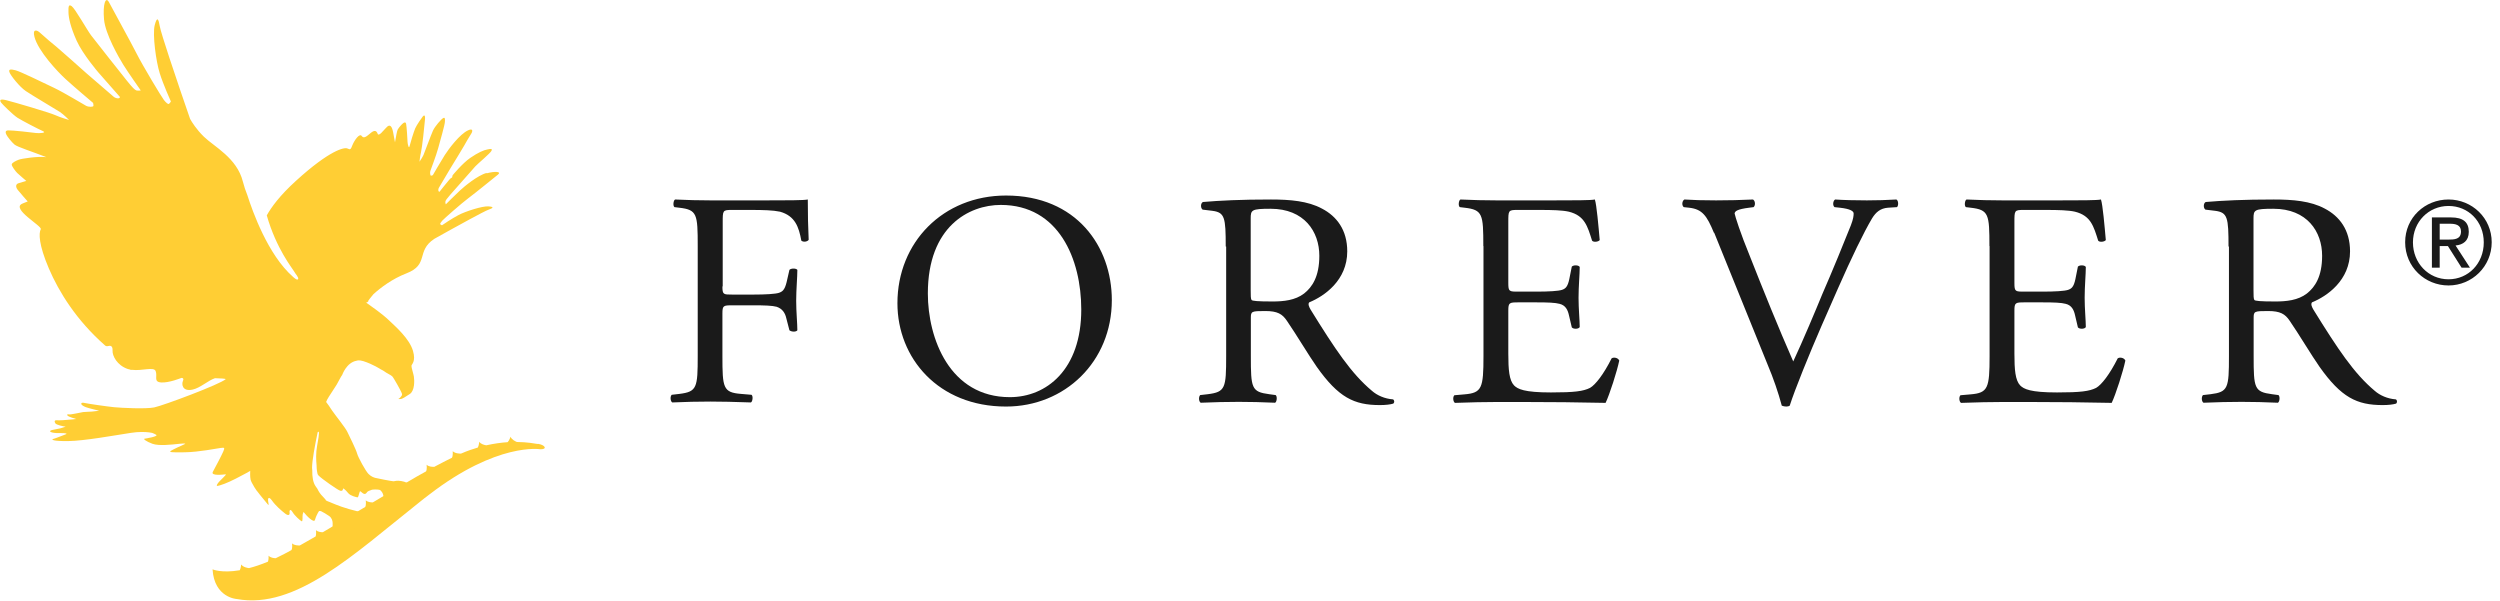
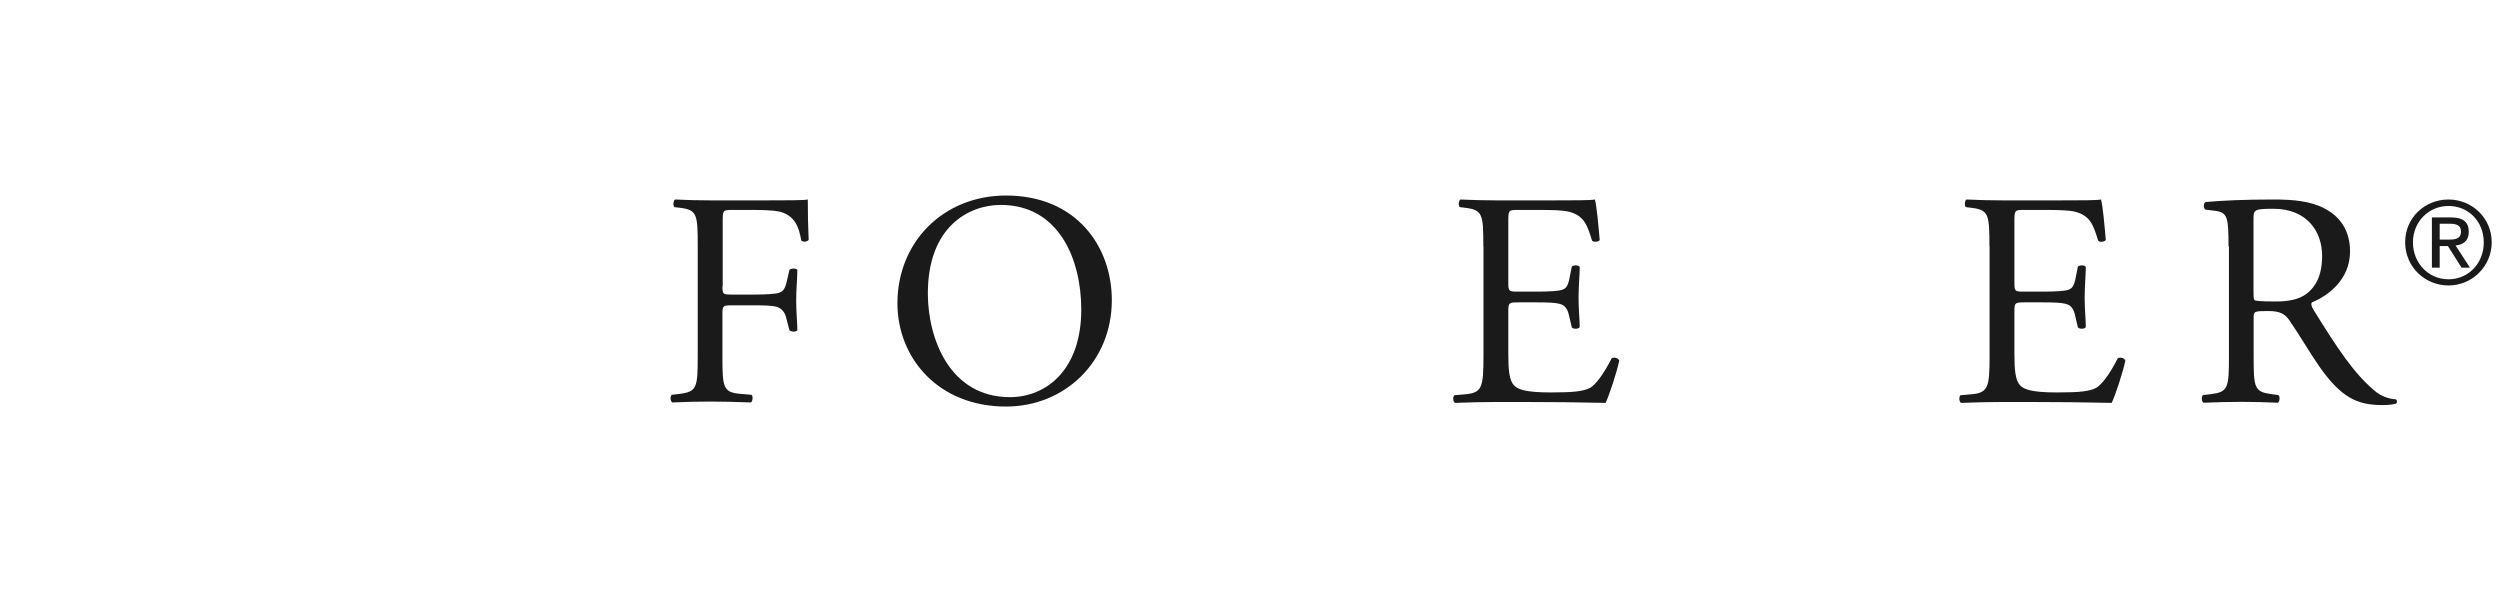
<svg xmlns="http://www.w3.org/2000/svg" width="179" height="43" viewBox="0 0 179 43" fill="none">
  <g clip-path="url(#clip0_516_134)">
    <path d="M38.504 31.79C38.274 31.754 37.749 31.653 37.009 31.646C36.901 31.602 36.635 31.479 36.556 31.269C36.556 31.269 36.462 31.552 36.347 31.66C35.887 31.689 35.377 31.762 34.816 31.884C34.687 31.863 34.435 31.805 34.313 31.631C34.313 31.631 34.291 31.906 34.212 32.044C33.846 32.152 33.457 32.282 33.062 32.456C33.04 32.464 33.026 32.471 33.004 32.478C32.911 32.478 32.587 32.478 32.415 32.304C32.415 32.304 32.444 32.652 32.357 32.775C31.976 32.963 31.552 33.18 31.092 33.426C30.963 33.426 30.697 33.426 30.546 33.274C30.546 33.274 30.589 33.621 30.503 33.752C30.294 33.867 30.078 33.99 29.856 34.113L27.699 35.373C27.368 35.568 27.03 35.771 26.692 35.973C26.556 35.973 26.326 35.952 26.189 35.821C26.189 35.821 26.232 36.176 26.146 36.299C25.981 36.4 25.816 36.502 25.65 36.596L23.113 38.108C22.976 38.108 22.753 38.086 22.624 37.956C22.624 37.956 22.66 38.275 22.595 38.412C22.207 38.636 21.826 38.853 21.466 39.056C21.337 39.056 21.064 39.056 20.913 38.904C20.913 38.904 20.956 39.273 20.862 39.389C20.69 39.483 20.517 39.577 20.352 39.664C20.143 39.772 19.935 39.874 19.741 39.968C19.604 39.968 19.36 39.932 19.23 39.787C19.23 39.787 19.245 40.069 19.187 40.214C18.684 40.424 18.231 40.576 17.829 40.677C17.75 40.67 17.412 40.619 17.268 40.416C17.268 40.416 17.246 40.691 17.167 40.829C15.844 41.053 15.219 40.764 15.219 40.764C15.341 42.805 16.959 42.891 16.959 42.891C21.171 43.658 25.334 39.686 29.978 36.002C30.23 35.8 30.582 35.517 30.718 35.423C35.614 31.646 38.691 32.167 38.691 32.167C39.201 32.181 39.05 31.856 38.511 31.776L38.504 31.79Z" fill="#FFCE34" />
    <path d="M34.845 12.382C34.191 12.556 33.227 13.366 32.94 13.634C32.645 13.902 31.919 14.632 31.919 14.632C31.919 14.632 31.876 14.517 31.89 14.437C31.897 14.357 31.983 14.234 32.249 13.931C32.516 13.627 33.838 12.121 34.032 11.912C34.227 11.702 35.111 10.971 35.19 10.797C35.269 10.623 35.132 10.652 34.888 10.703C34.643 10.746 34.241 10.913 33.673 11.304C33.105 11.694 32.408 12.548 32.408 12.548L32.364 12.722C32.364 12.722 32.321 12.693 32.163 12.874C32.005 13.055 31.466 13.735 31.466 13.735C31.466 13.735 31.43 13.735 31.401 13.692C31.372 13.641 31.38 13.518 31.423 13.446C31.466 13.373 32.149 12.215 32.278 12.005C32.408 11.796 33.184 10.529 33.242 10.414C33.306 10.298 33.608 9.762 33.738 9.574C33.86 9.386 33.867 9.169 33.522 9.328C32.911 9.603 32.12 10.674 31.847 11.101C31.574 11.528 30.991 12.541 30.991 12.541C30.991 12.541 30.898 12.585 30.855 12.577C30.812 12.577 30.769 12.382 30.812 12.244C30.855 12.107 31.221 11.166 31.372 10.616C31.523 10.066 31.84 8.966 31.854 8.735C31.876 8.496 31.854 8.38 31.725 8.46C31.595 8.532 31.142 9.039 30.999 9.357C30.855 9.675 30.402 10.906 30.323 11.094C30.244 11.275 30.035 11.579 30.035 11.579C30.035 11.579 30.078 11.166 30.143 10.906C30.215 10.645 30.409 8.879 30.431 8.532C30.452 8.185 30.344 8.257 30.28 8.329C30.215 8.402 29.827 8.959 29.726 9.198C29.625 9.437 29.374 10.247 29.324 10.471C29.273 10.688 29.187 10.319 29.18 10.167C29.18 10.023 29.115 9.039 29.079 8.872C29.043 8.706 28.935 8.771 28.856 8.829C28.777 8.887 28.569 9.118 28.483 9.263C28.425 9.364 28.36 9.74 28.281 10.189C28.238 9.965 28.181 9.683 28.145 9.458C28.058 9.01 27.915 8.915 27.735 9.06C27.656 9.125 27.534 9.277 27.404 9.408C27.375 9.429 27.354 9.458 27.332 9.487C27.203 9.617 27.081 9.697 27.038 9.574C26.944 9.314 26.779 9.328 26.549 9.516C26.319 9.697 26.06 9.979 25.902 9.74C25.744 9.509 25.377 10.044 25.24 10.377C25.111 10.71 25.089 10.732 24.874 10.631C24.658 10.529 23.608 10.746 21.193 12.946C20.021 14.01 19.424 14.842 19.101 15.421C19.784 17.817 20.941 19.22 21.042 19.409C21.143 19.611 21.416 19.864 21.344 19.988C21.272 20.111 20.97 19.814 20.97 19.814C19.187 18.244 18.08 15.132 17.713 13.981C17.584 13.663 17.476 13.337 17.39 13.004C16.966 11.304 15.327 10.5 14.594 9.784C14.069 9.27 13.745 8.756 13.609 8.51C13.328 7.685 13.012 6.773 12.904 6.455C12.696 5.847 11.517 2.374 11.438 1.874C11.358 1.375 11.251 1.122 11.078 1.802C10.905 2.475 11.179 4.436 11.438 5.247C11.689 6.057 12.236 7.266 12.236 7.266C12.236 7.266 12.156 7.403 12.092 7.439C12.027 7.475 11.898 7.36 11.739 7.164C11.581 6.969 10.201 4.675 9.777 3.828C9.353 2.989 8.052 0.644 7.807 0.166C7.556 -0.311 7.354 0.333 7.448 1.382C7.534 2.431 8.512 4.125 8.835 4.646C9.159 5.167 10.079 6.477 10.079 6.477C10.079 6.477 9.892 6.506 9.77 6.477C9.655 6.441 9.489 6.281 9.094 5.789C8.706 5.304 6.779 2.873 6.513 2.518C6.247 2.164 5.37 0.608 5.133 0.441C4.896 0.275 4.896 0.499 4.903 0.883C4.91 1.266 5.047 1.932 5.485 2.909C5.924 3.886 7.038 5.181 7.038 5.181L8.591 6.947C8.591 6.947 8.591 6.998 8.512 7.034C8.433 7.063 8.246 7.02 8.145 6.933C8.044 6.846 6.477 5.493 6.19 5.247C5.909 4.993 4.191 3.466 4.033 3.343C3.875 3.22 3.141 2.605 2.89 2.366C2.638 2.12 2.315 2.055 2.466 2.634C2.725 3.647 4.126 5.145 4.709 5.673C5.284 6.202 6.664 7.367 6.664 7.367C6.664 7.367 6.707 7.526 6.686 7.591C6.664 7.656 6.369 7.678 6.168 7.577C5.967 7.475 4.644 6.658 3.853 6.281C3.062 5.905 1.481 5.131 1.129 5.037C0.776 4.943 0.597 4.943 0.676 5.167C0.748 5.391 1.395 6.216 1.847 6.52C2.293 6.824 4.04 7.852 4.292 8.018C4.543 8.185 4.946 8.59 4.946 8.59C4.946 8.59 4.328 8.416 3.954 8.242C3.573 8.069 0.956 7.295 0.431 7.171C-0.086 7.041 -0.007 7.237 0.086 7.352C0.172 7.475 0.92 8.214 1.251 8.431C1.581 8.641 2.753 9.248 3.07 9.386C3.386 9.523 2.796 9.552 2.574 9.523C2.351 9.487 0.841 9.321 0.589 9.335C0.331 9.342 0.403 9.531 0.467 9.661C0.532 9.791 0.834 10.175 1.035 10.348C1.236 10.522 2.308 10.855 3.321 11.253C2.71 11.173 1.531 11.361 1.344 11.434C1.157 11.506 0.863 11.644 0.841 11.767C0.819 11.89 1.121 12.273 1.229 12.382C1.337 12.49 1.883 12.954 1.883 12.954C1.883 12.954 1.546 13.048 1.323 13.12C1.1 13.192 1.121 13.409 1.272 13.598C1.445 13.822 1.984 14.423 1.984 14.423C1.984 14.423 1.689 14.546 1.61 14.575C0.733 14.936 3.041 16.188 2.919 16.413C2.768 16.695 2.768 17.513 3.494 19.213C4.22 20.914 5.485 22.94 7.498 24.713C7.498 24.713 7.584 24.822 7.735 24.778C7.886 24.735 8.08 24.735 8.059 25.104C8.037 25.473 8.382 26.16 9.151 26.421C9.195 26.435 9.245 26.45 9.295 26.457C9.302 26.464 9.31 26.471 9.324 26.471C9.374 26.486 9.41 26.486 9.446 26.479C10.172 26.573 11.013 26.24 11.143 26.566C11.294 26.935 10.97 27.34 11.531 27.383C12.092 27.427 12.99 27.058 12.99 27.058C12.99 27.058 13.206 27.036 13.098 27.275C12.99 27.514 13.055 28.049 13.781 27.897C14.335 27.781 14.881 27.253 15.391 27.079C15.708 27.087 16.204 27.108 16.154 27.152C15.758 27.514 11.725 29.026 11.042 29.171C10.438 29.294 8.691 29.207 8.174 29.156C7.663 29.106 6.312 28.91 6.053 28.852C5.794 28.794 5.809 28.91 5.83 28.954C5.852 28.997 5.96 29.084 6.154 29.156C6.348 29.229 7.103 29.41 7.103 29.41C7.103 29.41 6.815 29.439 6.592 29.468C6.369 29.489 6.139 29.482 5.952 29.504C5.765 29.533 5.061 29.699 4.939 29.67C4.817 29.641 4.759 29.699 4.86 29.779C4.939 29.844 5.32 29.967 5.464 30.003C5.384 30.003 5.305 30.017 5.241 30.025C4.723 30.075 4.213 30.112 4.062 30.09C3.911 30.075 3.875 30.177 3.961 30.307C4.04 30.43 4.529 30.524 4.701 30.553C4.601 30.582 4.45 30.625 4.32 30.669C4.105 30.712 3.86 30.756 3.717 30.792C3.4 30.879 3.688 31.023 4.241 31.009C4.788 30.994 4.824 31.06 4.709 31.096C4.594 31.132 3.961 31.4 3.81 31.429C3.659 31.465 3.724 31.595 4.888 31.581C6.053 31.566 8.181 31.175 9.367 30.994C9.511 30.973 9.655 30.958 9.784 30.944C9.784 30.944 9.791 30.944 9.798 30.944C10.28 30.908 10.647 30.944 10.891 30.994C10.992 31.031 11.092 31.074 11.186 31.132C11.358 31.255 10.424 31.4 10.338 31.414C10.251 31.429 10.46 31.61 10.92 31.776C11.38 31.942 12.293 31.834 12.839 31.776C13.393 31.718 13.256 31.791 13.213 31.805C13.17 31.819 12.351 32.196 12.228 32.283C12.113 32.369 12.185 32.406 13.228 32.384C14.27 32.369 15.535 32.102 15.801 32.073C16.067 32.044 16.117 32.029 15.981 32.34C15.844 32.652 15.413 33.462 15.241 33.781C15.061 34.099 16.003 33.976 16.146 33.961C16.297 33.947 15.715 34.41 15.578 34.635C15.442 34.859 15.535 34.83 16.082 34.635C16.484 34.49 17.297 34.063 17.706 33.838C17.721 33.831 17.742 33.817 17.764 33.802C17.828 33.766 17.886 33.737 17.915 33.715C17.915 33.781 17.893 34.121 17.944 34.345C17.972 34.461 18.073 34.649 18.174 34.815C18.181 34.83 18.195 34.852 18.202 34.866C18.274 34.982 18.346 35.09 18.389 35.148H18.396C18.677 35.525 19.036 35.937 19.13 36.06C19.259 36.248 19.245 36.125 19.202 35.915C19.158 35.706 19.223 35.496 19.46 35.821C19.748 36.227 20.151 36.559 20.395 36.755C20.632 36.95 20.762 36.885 20.733 36.711C20.704 36.538 20.79 36.4 20.948 36.668C21.107 36.936 21.473 37.247 21.588 37.319C21.703 37.392 21.639 36.965 21.675 36.82C21.689 36.762 21.71 36.704 21.732 36.654C21.955 36.943 22.48 37.478 22.552 37.225C22.609 37.015 22.71 36.813 22.774 36.697C22.774 36.697 22.774 36.697 22.774 36.704C22.81 36.639 22.839 36.596 22.839 36.596C22.839 36.596 22.911 36.574 22.969 36.596C22.976 36.596 22.99 36.603 23.005 36.61C23.148 36.682 23.378 36.813 23.573 36.95C23.759 37.088 23.81 37.283 23.817 37.442C23.817 37.536 23.817 37.623 23.817 37.681C23.817 37.696 23.817 37.717 23.831 37.746C23.831 37.746 23.831 37.746 23.817 37.746H23.831C24.5 37.435 24.917 37.536 25.161 37.703C25.305 37.768 25.398 37.898 25.456 38.028C25.456 38.036 25.463 38.043 25.463 38.05C25.535 38.217 25.557 38.39 25.549 38.47C25.607 38.39 26.074 37.71 25.499 37.196C25.672 37.095 25.83 37.131 26.002 37.529C26.196 37.971 26.031 38.209 26.031 38.209C26.031 38.209 26.506 38.094 26.462 37.355C26.462 37.355 26.434 36.82 25.729 36.646C24.572 36.364 24.148 36.169 23.738 36.002C23.702 35.988 23.673 35.973 23.637 35.959C23.493 35.908 23.4 35.865 23.335 35.828C23.335 35.8 23.292 35.734 23.134 35.575C22.911 35.358 22.81 35.17 22.738 35.025C22.738 35.018 22.731 35.004 22.724 34.996C22.681 34.938 22.645 34.888 22.602 34.823C22.408 34.548 22.35 34.128 22.358 33.679C22.35 33.621 22.343 33.563 22.343 33.498C22.343 33.006 22.544 31.892 22.746 30.944C22.861 30.843 22.89 30.922 22.703 31.935C22.609 32.442 22.631 32.941 22.667 33.317C22.667 33.672 22.724 33.86 22.738 33.94C22.76 33.99 22.789 34.027 22.818 34.056C23.033 34.28 24.176 35.083 24.356 35.134C24.543 35.184 24.55 35.047 24.564 34.989C24.579 34.946 24.665 35.018 24.78 35.134C24.831 35.184 24.881 35.242 24.931 35.307C25.096 35.51 25.521 35.597 25.593 35.611C25.614 35.611 25.628 35.597 25.643 35.568C25.686 35.481 25.722 35.279 25.758 35.206C25.808 35.119 25.858 35.242 25.995 35.329C26.117 35.401 26.189 35.365 26.254 35.279C26.254 35.271 26.268 35.257 26.276 35.242C26.326 35.17 26.477 35.119 26.57 35.09C26.678 35.025 27.045 35.047 27.16 35.069C27.174 35.069 27.174 35.076 27.181 35.083C27.181 35.083 27.189 35.083 27.203 35.083C27.26 35.105 27.454 35.307 27.454 35.561C27.454 35.561 27.454 35.561 27.454 35.568L27.656 35.452C27.907 35.336 28.31 35.206 28.734 35.322C28.849 35.358 28.849 35.481 28.835 35.648C28.835 35.648 28.799 35.908 28.641 36.038C28.641 36.038 29.13 35.886 29.273 35.51C29.36 35.546 29.496 35.792 29.201 36.082C29.201 36.082 30.071 36.111 29.769 35.336C29.719 34.938 29.446 34.707 29.151 34.577H29.166C28.863 34.432 28.533 34.41 28.382 34.425C28.281 34.446 28.202 34.461 28.181 34.461C28.087 34.461 26.98 34.251 26.865 34.215C26.75 34.178 26.577 34.128 26.383 33.932C26.189 33.744 25.636 32.739 25.571 32.478C25.506 32.217 25.003 31.19 24.866 30.915C24.737 30.633 23.989 29.706 23.831 29.468C23.817 29.446 23.802 29.431 23.788 29.41C23.63 29.149 23.414 28.867 23.35 28.78C23.4 28.672 23.429 28.614 23.429 28.606C23.529 28.404 23.91 27.868 24.104 27.543C24.291 27.217 24.406 26.964 24.5 26.848C24.5 26.848 24.809 25.951 25.535 25.828C25.535 25.828 25.686 25.755 26.009 25.856C26.7 26.073 27.26 26.443 27.26 26.443C27.26 26.443 27.469 26.544 27.577 26.631C27.684 26.718 27.972 26.841 28.08 26.942C28.188 27.043 28.72 28.02 28.734 28.078C28.748 28.136 28.82 28.216 28.77 28.317C28.734 28.375 28.634 28.512 28.554 28.541C28.475 28.57 28.59 28.585 28.698 28.57C28.806 28.556 29 28.44 29.345 28.208C29.69 27.977 29.683 27.268 29.633 26.956C29.604 26.776 29.453 26.312 29.46 26.197C29.46 26.073 29.798 25.907 29.568 25.118C29.316 24.257 28.36 23.418 27.857 22.94C27.368 22.47 26.635 21.97 26.47 21.847C26.304 21.724 26.254 21.71 26.225 21.652L26.412 21.608C26.412 21.608 26.355 21.608 26.326 21.601C26.369 21.515 26.534 21.305 26.736 21.066C27.253 20.595 28.087 19.966 29.094 19.575C30.754 18.938 29.762 17.976 31.099 17.1C31.567 16.84 32.063 16.565 32.242 16.463C32.609 16.261 34.672 15.117 34.974 15.016C35.283 14.907 35.427 14.813 34.981 14.777C34.536 14.741 33.321 15.139 32.839 15.392C32.35 15.646 31.646 16.13 31.646 16.13C31.646 16.13 31.552 16.094 31.523 16.058C31.495 16.022 31.552 15.928 31.66 15.805C31.768 15.682 33.062 14.538 33.551 14.177C34.04 13.815 35.377 12.722 35.65 12.505C35.923 12.295 35.492 12.237 34.837 12.411L34.845 12.382Z" fill="#FFCE34" />
  </g>
  <g clip-path="url(#clip1_516_134)">
    <path d="M51.725 20.502C51.725 21.092 51.788 21.092 52.44 21.092H53.924C54.818 21.092 55.523 21.05 55.776 20.965C56.017 20.881 56.186 20.765 56.323 20.197L56.523 19.324C56.628 19.198 57.007 19.198 57.091 19.324C57.091 19.85 57.007 20.723 57.007 21.534C57.007 22.344 57.091 23.154 57.091 23.648C57.007 23.775 56.68 23.775 56.523 23.648L56.302 22.796C56.217 22.407 56.017 22.102 55.607 21.965C55.302 21.881 54.755 21.86 53.924 21.86H52.44C51.788 21.86 51.725 21.881 51.725 22.449V25.479C51.725 27.773 51.767 28.099 53.061 28.204L53.808 28.267C53.934 28.352 53.892 28.752 53.766 28.815C52.482 28.773 51.735 28.752 50.862 28.752C49.904 28.752 49.157 28.773 48.137 28.815C48.011 28.752 47.958 28.404 48.095 28.267L48.642 28.204C49.904 28.047 49.957 27.762 49.957 25.479V17.619C49.957 15.326 49.915 15.021 48.642 14.873L48.294 14.831C48.168 14.747 48.21 14.347 48.337 14.284C49.252 14.326 49.999 14.347 50.872 14.347H54.892C56.291 14.347 57.554 14.347 57.838 14.284C57.838 15.284 57.859 16.336 57.901 17.167C57.838 17.293 57.533 17.367 57.375 17.23C57.196 16.252 56.933 15.463 55.849 15.157C55.365 15.052 54.65 15.031 53.734 15.031H52.398C51.746 15.031 51.746 15.073 51.746 15.904V20.513L51.725 20.502Z" fill="#1A1A1A" />
    <path d="M64.256 21.712C64.256 17.346 67.528 14 72.032 14C77.072 14 79.607 17.651 79.607 21.491C79.607 25.9 76.24 29.109 72.032 29.109C67.181 29.109 64.256 25.637 64.256 21.712ZM77.419 22.165C77.419 18.566 75.82 14.673 71.653 14.673C69.38 14.673 66.434 16.22 66.434 21.008C66.434 24.238 68.002 28.436 72.305 28.436C74.925 28.436 77.419 26.468 77.419 22.165Z" fill="#1A1A1A" />
-     <path d="M87.762 17.651C87.762 15.578 87.698 15.21 86.804 15.094L86.11 15.01C85.952 14.905 85.952 14.547 86.131 14.463C87.351 14.358 88.856 14.284 91.002 14.284C92.36 14.284 93.643 14.389 94.653 14.936C95.706 15.484 96.463 16.462 96.463 17.998C96.463 20.071 94.822 21.207 93.738 21.649C93.633 21.776 93.738 21.997 93.843 22.175C95.59 24.995 96.747 26.742 98.231 27.983C98.599 28.309 99.146 28.552 99.735 28.594C99.841 28.636 99.862 28.815 99.756 28.899C99.556 28.962 99.209 29.004 98.799 29.004C96.947 29.004 95.832 28.457 94.275 26.258C93.706 25.448 92.812 23.943 92.139 22.965C91.812 22.48 91.465 22.27 90.592 22.27C89.613 22.27 89.561 22.291 89.561 22.754V25.5C89.561 27.794 89.603 28.057 90.876 28.225L91.339 28.288C91.465 28.394 91.423 28.773 91.297 28.836C90.318 28.794 89.571 28.773 88.698 28.773C87.783 28.773 86.993 28.794 85.973 28.836C85.847 28.773 85.794 28.446 85.931 28.288L86.478 28.225C87.74 28.067 87.793 27.784 87.793 25.5V17.651H87.762ZM89.55 20.765C89.55 21.155 89.55 21.397 89.613 21.481C89.677 21.544 90.003 21.586 91.118 21.586C91.907 21.586 92.738 21.502 93.37 21.018C93.959 20.555 94.464 19.797 94.464 18.314C94.464 16.588 93.391 14.947 90.971 14.947C89.613 14.947 89.55 15.031 89.55 15.641V20.755V20.765Z" fill="#1A1A1A" />
    <path d="M106.206 17.619C106.206 15.347 106.164 15.021 104.87 14.873L104.523 14.831C104.396 14.747 104.439 14.347 104.565 14.284C105.501 14.326 106.248 14.347 107.143 14.347H111.246C112.646 14.347 113.929 14.347 114.192 14.284C114.318 14.652 114.455 16.231 114.539 17.188C114.455 17.314 114.098 17.367 113.992 17.23C113.666 16.199 113.466 15.441 112.33 15.157C111.867 15.052 111.172 15.031 110.215 15.031H108.647C107.995 15.031 107.995 15.073 107.995 15.904V20.271C107.995 20.881 108.058 20.881 108.721 20.881H109.984C110.899 20.881 111.583 20.839 111.835 20.755C112.088 20.671 112.246 20.534 112.361 19.987L112.54 19.093C112.646 18.966 113.024 18.966 113.108 19.114C113.108 19.64 113.024 20.492 113.024 21.323C113.024 22.112 113.108 22.944 113.108 23.417C113.024 23.575 112.646 23.575 112.54 23.438L112.34 22.586C112.256 22.196 112.098 21.86 111.667 21.755C111.362 21.67 110.836 21.649 109.984 21.649H108.721C108.069 21.649 107.995 21.67 107.995 22.238V25.321C107.995 26.479 108.058 27.226 108.405 27.594C108.668 27.857 109.131 28.099 111.046 28.099C112.73 28.099 113.361 28.015 113.845 27.773C114.234 27.552 114.824 26.794 115.392 25.658C115.55 25.553 115.855 25.616 115.939 25.816C115.781 26.584 115.244 28.257 114.96 28.846C112.993 28.804 111.057 28.783 109.11 28.783H107.143C106.206 28.783 105.459 28.804 104.176 28.846C104.049 28.783 103.997 28.436 104.133 28.299L104.859 28.236C106.101 28.131 106.217 27.794 106.217 25.511V17.619H106.206Z" fill="#1A1A1A" />
-     <path d="M122.715 16.662C122.21 15.441 121.883 14.979 120.947 14.873L120.558 14.831C120.4 14.705 120.431 14.389 120.6 14.284C121.231 14.326 121.936 14.347 122.872 14.347C123.809 14.347 124.598 14.326 125.513 14.284C125.671 14.368 125.713 14.694 125.555 14.831L125.229 14.873C124.398 14.979 124.219 15.115 124.198 15.284C124.24 15.505 124.609 16.683 125.292 18.346C126.292 20.881 127.302 23.385 128.396 25.879C129.07 24.438 130.017 22.186 130.49 21.029C131.143 19.545 132.153 17.072 132.521 16.136C132.7 15.673 132.721 15.441 132.721 15.284C132.721 15.126 132.5 14.957 131.742 14.873L131.353 14.831C131.195 14.705 131.248 14.368 131.395 14.284C132.005 14.326 132.837 14.347 133.668 14.347C134.394 14.347 135.067 14.326 135.783 14.284C135.94 14.368 135.94 14.726 135.825 14.831L135.172 14.873C134.646 14.915 134.32 15.178 134.036 15.641C133.426 16.672 132.573 18.44 131.595 20.66L130.417 23.343C129.543 25.353 128.512 27.889 128.144 29.046C128.081 29.088 127.986 29.109 127.902 29.109C127.797 29.109 127.681 29.088 127.576 29.046C127.334 28.131 126.965 27.058 126.576 26.142L122.736 16.662H122.715Z" fill="#1A1A1A" />
    <path d="M142.443 17.619C142.443 15.347 142.401 15.021 141.107 14.873L140.76 14.831C140.633 14.747 140.675 14.347 140.802 14.284C141.738 14.326 142.485 14.347 143.379 14.347H147.483C148.882 14.347 150.166 14.347 150.429 14.284C150.555 14.652 150.692 16.231 150.776 17.188C150.692 17.314 150.334 17.367 150.229 17.23C149.903 16.199 149.703 15.441 148.567 15.157C148.104 15.052 147.409 15.031 146.452 15.031H144.884C144.232 15.031 144.232 15.073 144.232 15.904V20.271C144.232 20.881 144.295 20.881 144.958 20.881H146.22C147.136 20.881 147.82 20.839 148.072 20.755C148.325 20.671 148.483 20.534 148.598 19.987L148.777 19.093C148.882 18.966 149.261 18.966 149.345 19.114C149.345 19.64 149.261 20.492 149.261 21.323C149.261 22.112 149.345 22.944 149.345 23.417C149.261 23.575 148.882 23.575 148.777 23.438L148.577 22.586C148.493 22.196 148.335 21.86 147.904 21.755C147.599 21.67 147.073 21.649 146.22 21.649H144.958C144.305 21.649 144.232 21.67 144.232 22.238V25.321C144.232 26.479 144.295 27.226 144.642 27.594C144.905 27.857 145.368 28.099 147.283 28.099C148.967 28.099 149.598 28.015 150.082 27.773C150.471 27.552 151.06 26.794 151.629 25.658C151.786 25.553 152.091 25.616 152.176 25.816C152.018 26.584 151.481 28.257 151.197 28.846C149.23 28.804 147.294 28.783 145.347 28.783H143.379C142.443 28.783 141.696 28.804 140.412 28.846C140.286 28.783 140.233 28.436 140.37 28.299L141.096 28.236C142.338 28.131 142.454 27.794 142.454 25.511V17.619H142.443Z" fill="#1A1A1A" />
    <path d="M159.562 17.651C159.562 15.578 159.499 15.21 158.604 15.094L157.91 15.01C157.752 14.905 157.752 14.547 157.931 14.463C159.152 14.358 160.656 14.284 162.803 14.284C164.16 14.284 165.444 14.389 166.454 14.936C167.506 15.484 168.263 16.462 168.263 17.998C168.263 20.071 166.622 21.207 165.538 21.649C165.433 21.776 165.538 21.997 165.643 22.175C167.39 24.995 168.547 26.742 170.031 27.983C170.399 28.309 170.946 28.552 171.536 28.594C171.641 28.636 171.662 28.815 171.557 28.899C171.357 28.962 171.01 29.004 170.599 29.004C168.747 29.004 167.632 28.457 166.075 26.258C165.507 25.448 164.612 23.943 163.939 22.965C163.613 22.48 163.266 22.27 162.392 22.27C161.414 22.27 161.361 22.291 161.361 22.754V25.5C161.361 27.794 161.403 28.057 162.676 28.225L163.139 28.288C163.266 28.394 163.223 28.773 163.097 28.836C162.119 28.794 161.372 28.773 160.498 28.773C159.583 28.773 158.794 28.794 157.773 28.836C157.647 28.773 157.594 28.446 157.731 28.288L158.278 28.225C159.541 28.067 159.593 27.784 159.593 25.5V17.651H159.562ZM161.351 20.765C161.351 21.155 161.351 21.397 161.414 21.481C161.477 21.544 161.803 21.586 162.918 21.586C163.707 21.586 164.539 21.502 165.17 21.018C165.759 20.555 166.264 19.797 166.264 18.314C166.264 16.588 165.191 14.947 162.771 14.947C161.414 14.947 161.351 15.031 161.351 15.641V20.755V20.765Z" fill="#1A1A1A" />
    <path d="M175.313 14.284C176.996 14.284 178.406 15.61 178.406 17.346C178.406 19.082 176.996 20.439 175.313 20.439C173.629 20.439 172.209 19.114 172.209 17.346C172.209 15.578 173.629 14.284 175.313 14.284ZM175.313 19.997C176.733 19.997 177.838 18.861 177.838 17.356C177.838 15.852 176.733 14.747 175.313 14.747C173.892 14.747 172.767 15.883 172.767 17.356C172.767 18.829 173.871 19.997 175.313 19.997ZM174.113 15.568H175.502C176.355 15.568 176.765 15.904 176.765 16.599C176.765 17.251 176.355 17.525 175.818 17.577L176.849 19.166H176.249L175.271 17.619H174.682V19.166H174.124V15.568H174.113ZM174.671 17.157H175.26C175.755 17.157 176.207 17.136 176.207 16.567C176.207 16.094 175.797 16.02 175.418 16.02H174.682V17.167L174.671 17.157Z" fill="#1A1A1A" />
  </g>
  <defs>
    <clipPath id="clip0_516_134">
-       <rect width="39" height="43" fill="white" />
-     </clipPath>
+       </clipPath>
    <clipPath id="clip1_516_134">
      <rect width="130.406" height="15.109" fill="white" transform="translate(48 14)" />
    </clipPath>
  </defs>
</svg>